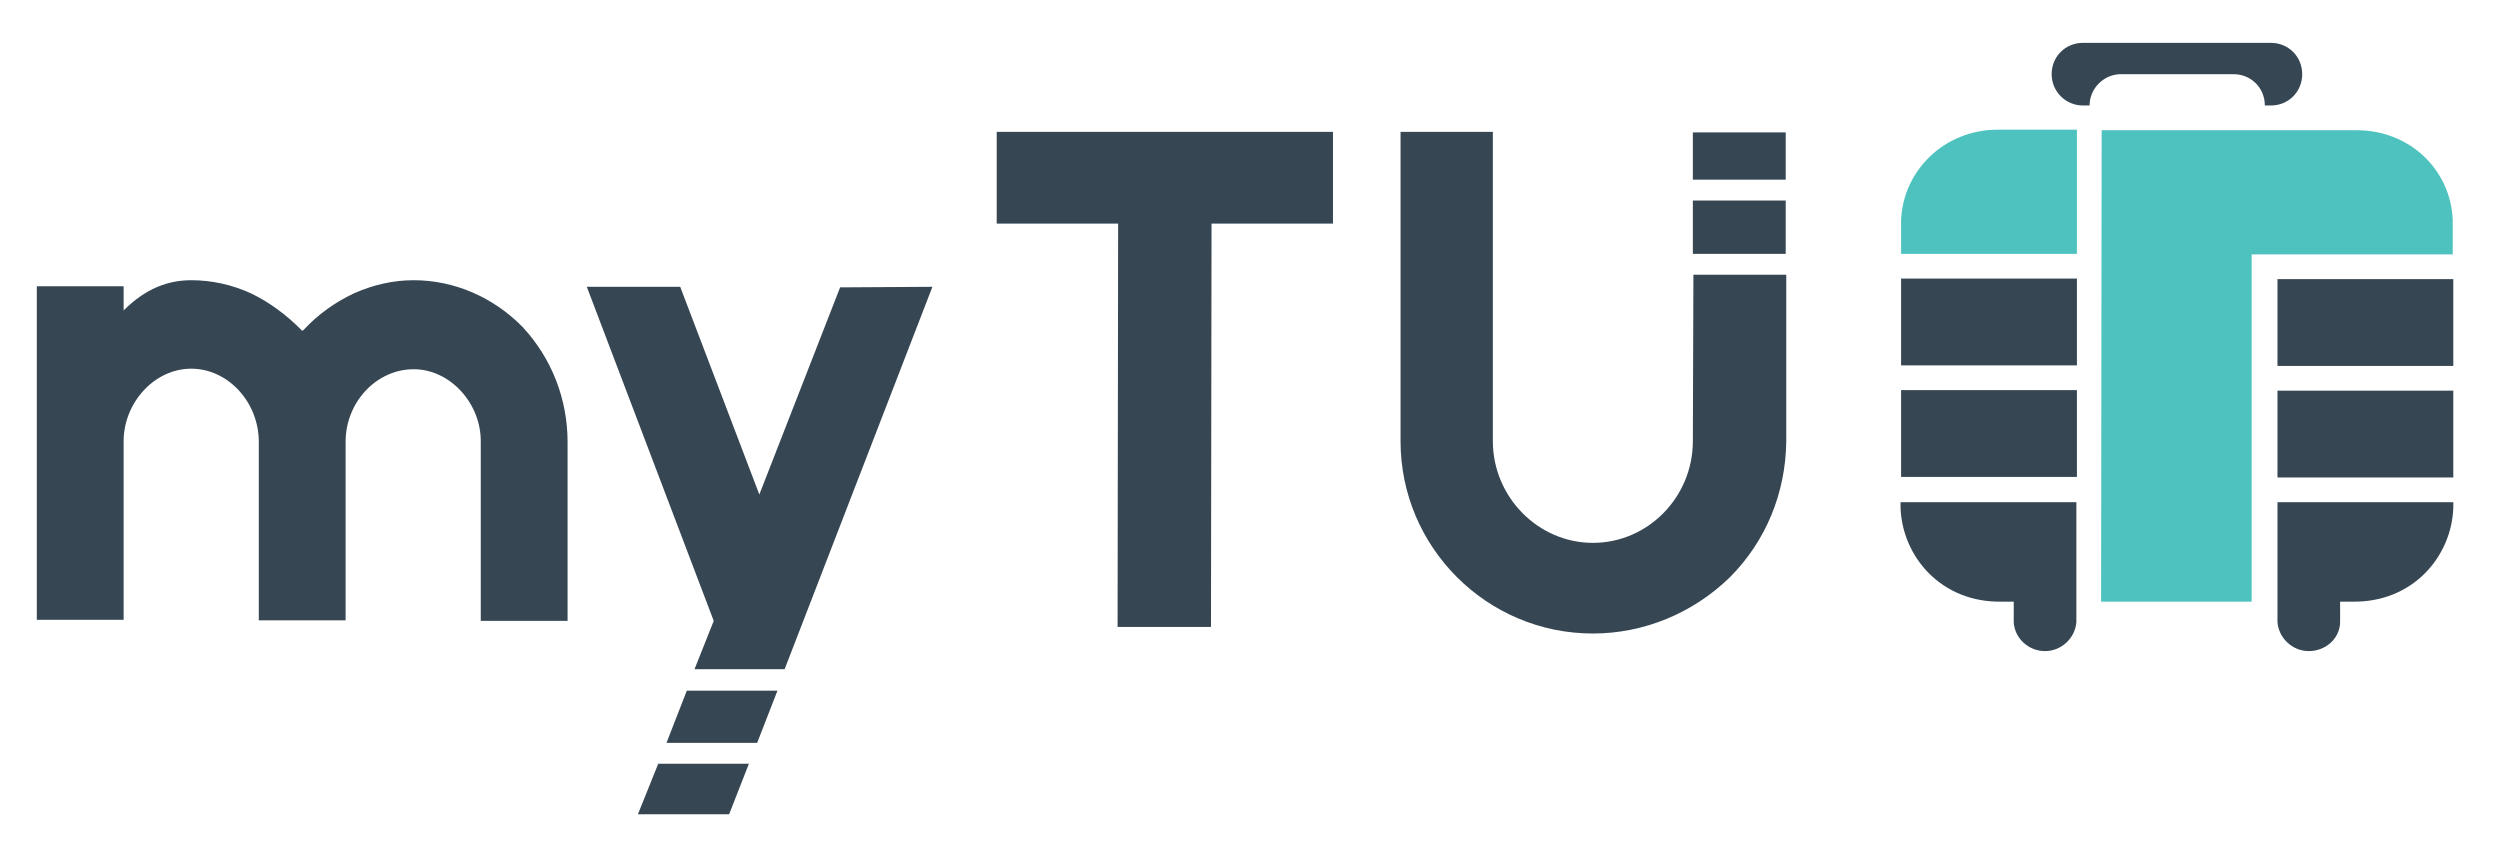
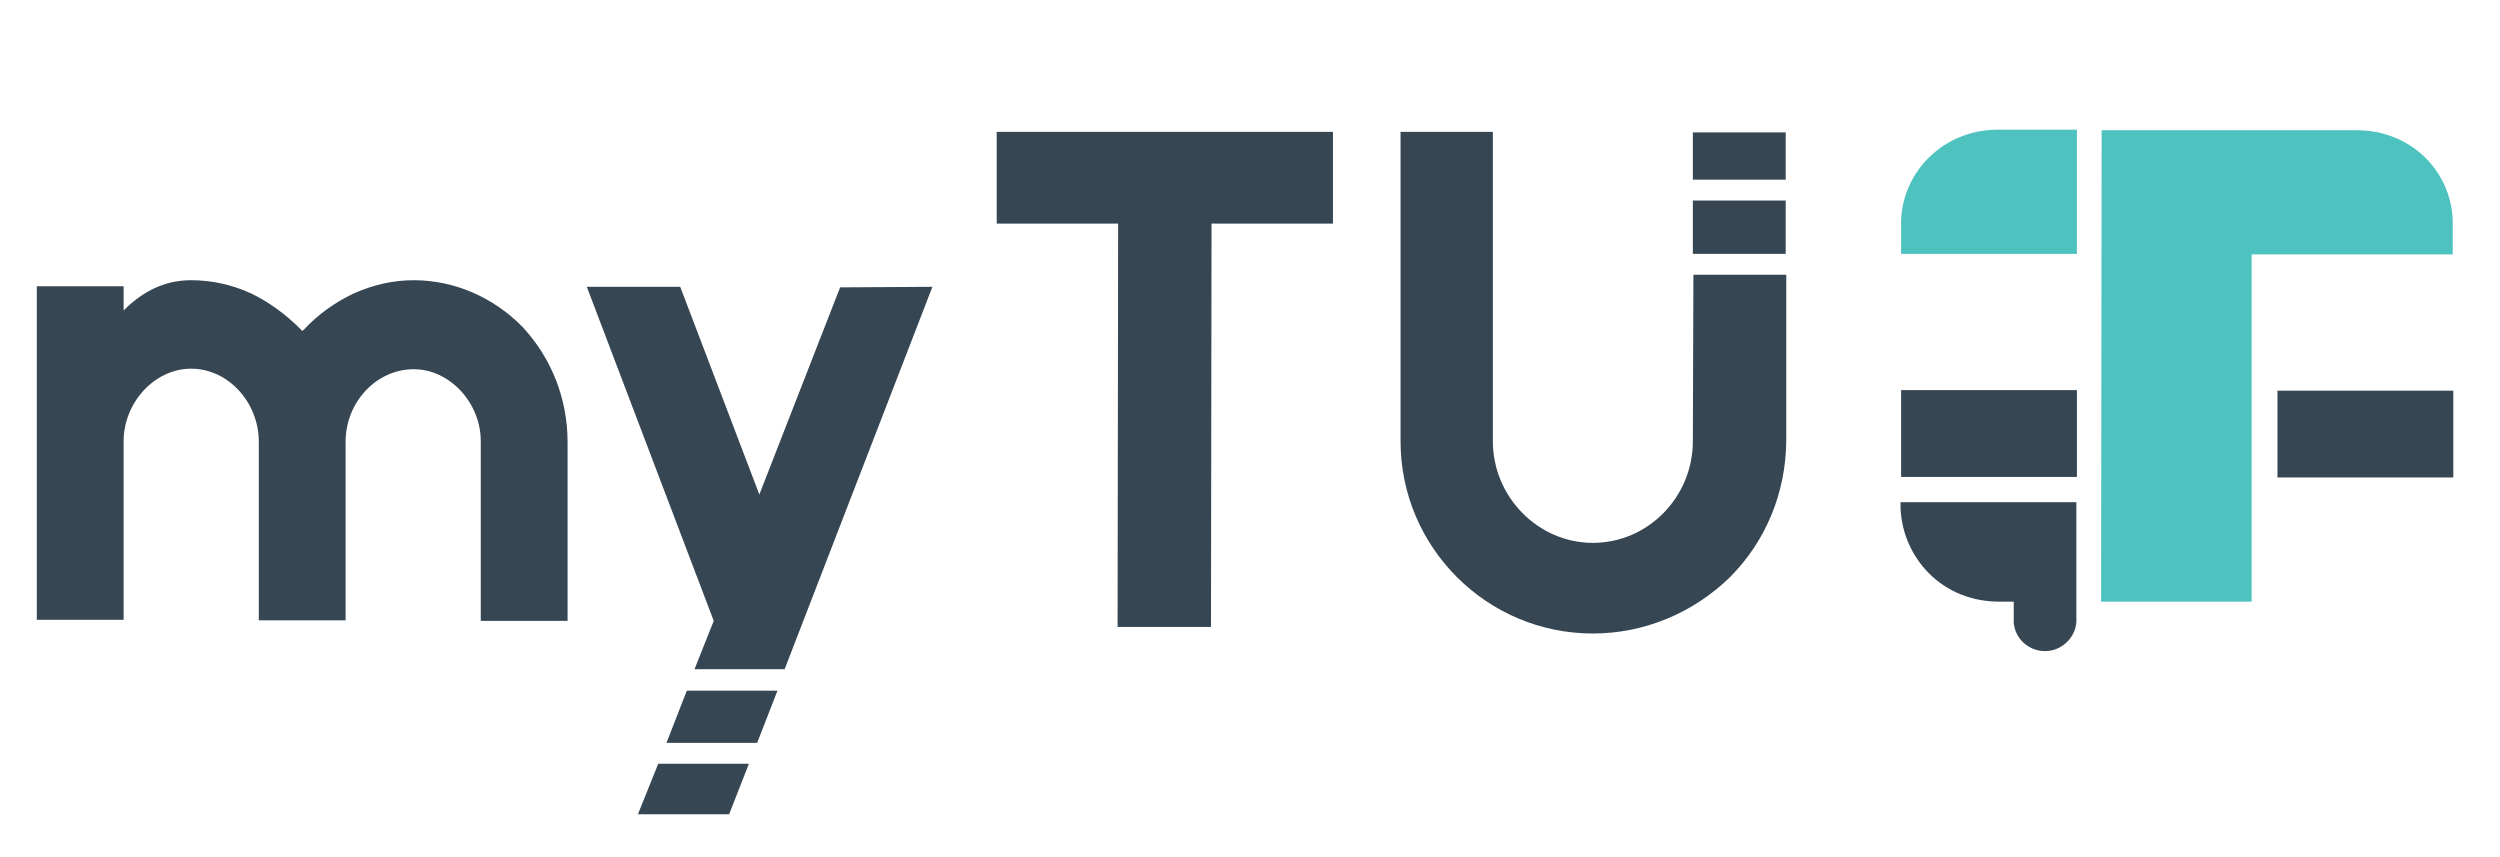
<svg xmlns="http://www.w3.org/2000/svg" version="1.1" id="Layer_1" x="0px" y="0px" viewBox="0 0 455 156" style="enable-background:new 0 0 455 156;" xml:space="preserve">
  <style type="text/css">
	.st0{fill:#333333;}
	.st1{fill:#989898;}
	.st2{fill:#FFFFFF;}
	.st3{fill:#4EC2BF;}
	.st4{fill:#010101;}
	.st5{fill:#364653;}
	.st6{fill:#4E4E4E;}
</style>
  <g>
    <g>
      <path class="st5" d="M181.4,24l0,16.7l22.1,0l-0.1,73.4l17,0l0.1-73.4l22.1,0l0-16.7L181.4,24z" />
-       <path class="st5" d="M308.1,24.1l0,8.6l16.9,0l0-8.6L308.1,24.1z M308.1,80.3c0,10.1-8.1,18.5-18.2,18.5c-10,0-18.2-8.4-18.2-18.5    l0-56.3l-16.8,0l0,56.3c0,19.3,15.7,35,35,35c9.3,0,18.2-3.7,24.9-10.2c6.6-6.6,10.2-15.4,10.3-24.8l0-30.3l-16.9,0L308.1,80.3z     M308.1,36.5l0,9.7l16.9,0l0-9.7L308.1,36.5z" />
+       <path class="st5" d="M308.1,24.1l0,8.6l16.9,0l0-8.6L308.1,24.1z M308.1,80.3c0,10.1-8.1,18.5-18.2,18.5c-10,0-18.2-8.4-18.2-18.5    l0-56.3l-16.8,0l0,56.3c0,19.3,15.7,35,35,35c9.3,0,18.2-3.7,24.9-10.2c6.6-6.6,10.2-15.4,10.3-24.8l0-30.3l-16.9,0z     M308.1,36.5l0,9.7l16.9,0l0-9.7L308.1,36.5z" />
    </g>
    <g>
      <path class="st5" d="M95.1,59.5C89.8,54.1,82.7,51,75.3,51c-3.7,0-7.3,0.8-10.9,2.4C61,55,57.9,57.2,55.3,60    c-0.1,0.1-0.1,0.1-0.3,0.2c-0.1-0.1-0.2-0.1-0.2-0.2c-2.8-2.8-5.8-5-9.1-6.6c-3.5-1.6-7.2-2.4-10.9-2.4c-4.2,0-8.3,1.5-12.3,5.5    l0-4.4l-15.8,0l0,60.7l15.8,0l0-32.5c0-7,5.6-13.2,12.3-13.2c6.7,0,12.3,6.1,12.3,13.3l0,32.5l15.8,0l0-32.5    c0-7.2,5.6-13.2,12.4-13.2c6.6,0,12.3,6.2,12.2,13.3l0,32.5l15.8,0l0-32.5C103.3,72.6,100.4,65.2,95.1,59.5z" />
      <path class="st5" d="M125,125.7l-3.7,9.5l16.5,0l3.7-9.5L125,125.7z M116.1,148.2l16.6,0l3.6-9.2l-16.5,0L116.1,148.2z     M152.9,52.3L138.2,90l-14.4-37.8l-17,0l23.1,60.8l-3.5,8.8l16.4,0l26.9-69.6L152.9,52.3z" />
    </g>
    <g>
      <g>
        <path class="st3" d="M346,40l0,6.2l32,0l0-22.6l-14.4,0C353.9,23.6,346.4,31,346,40z" />
        <path class="st3" d="M428.9,23.7l-46.4,0l-0.1,85.8l27.4,0l0-63.2l36.6,0l0-6.3C446,30.9,438.6,23.7,428.9,23.7z" />
-         <rect x="414.5" y="50.8" class="st5" width="32" height="15.8" />
        <rect x="414.5" y="71.1" class="st5" width="32" height="15.8" />
-         <rect x="346" y="50.7" class="st5" width="32" height="15.8" />
        <rect x="346" y="71" class="st5" width="32" height="15.8" />
-         <path class="st5" d="M414.5,91.4l0,21.8c0,0,0,0,0,0c0.2,2.9,2.7,5.3,5.7,5.3c3,0,5.6-2.2,5.7-5.2c0,0,0-3.8,0-3.8l2.2,0     c11,0.2,18.1-8.2,18.4-17.1l0-1L414.5,91.4L414.5,91.4z" />
        <path class="st5" d="M377.9,91.4l0,21.8c0,0,0,0,0,0c-0.2,2.9-2.7,5.3-5.7,5.3c-3,0-5.5-2.3-5.7-5.2c0,0,0-3.8,0-3.8l-2.2,0     c-11,0.2-18.1-8.2-18.4-17.1l0-1L377.9,91.4L377.9,91.4z" />
        <g>
-           <path class="st5" d="M413.3,7.8l-34.2,0c-3.2,0-5.7,2.5-5.7,5.7s2.6,5.7,5.7,5.7l1.2,0l0,0c0-3.1,2.6-5.7,5.7-5.7l3.4,0l13.7,0      l3.4,0c3.2,0,5.7,2.5,5.7,5.7v0l1.1,0c3.2,0,5.7-2.5,5.7-5.7S416.5,7.8,413.3,7.8z" />
-         </g>
+           </g>
      </g>
    </g>
  </g>
</svg>